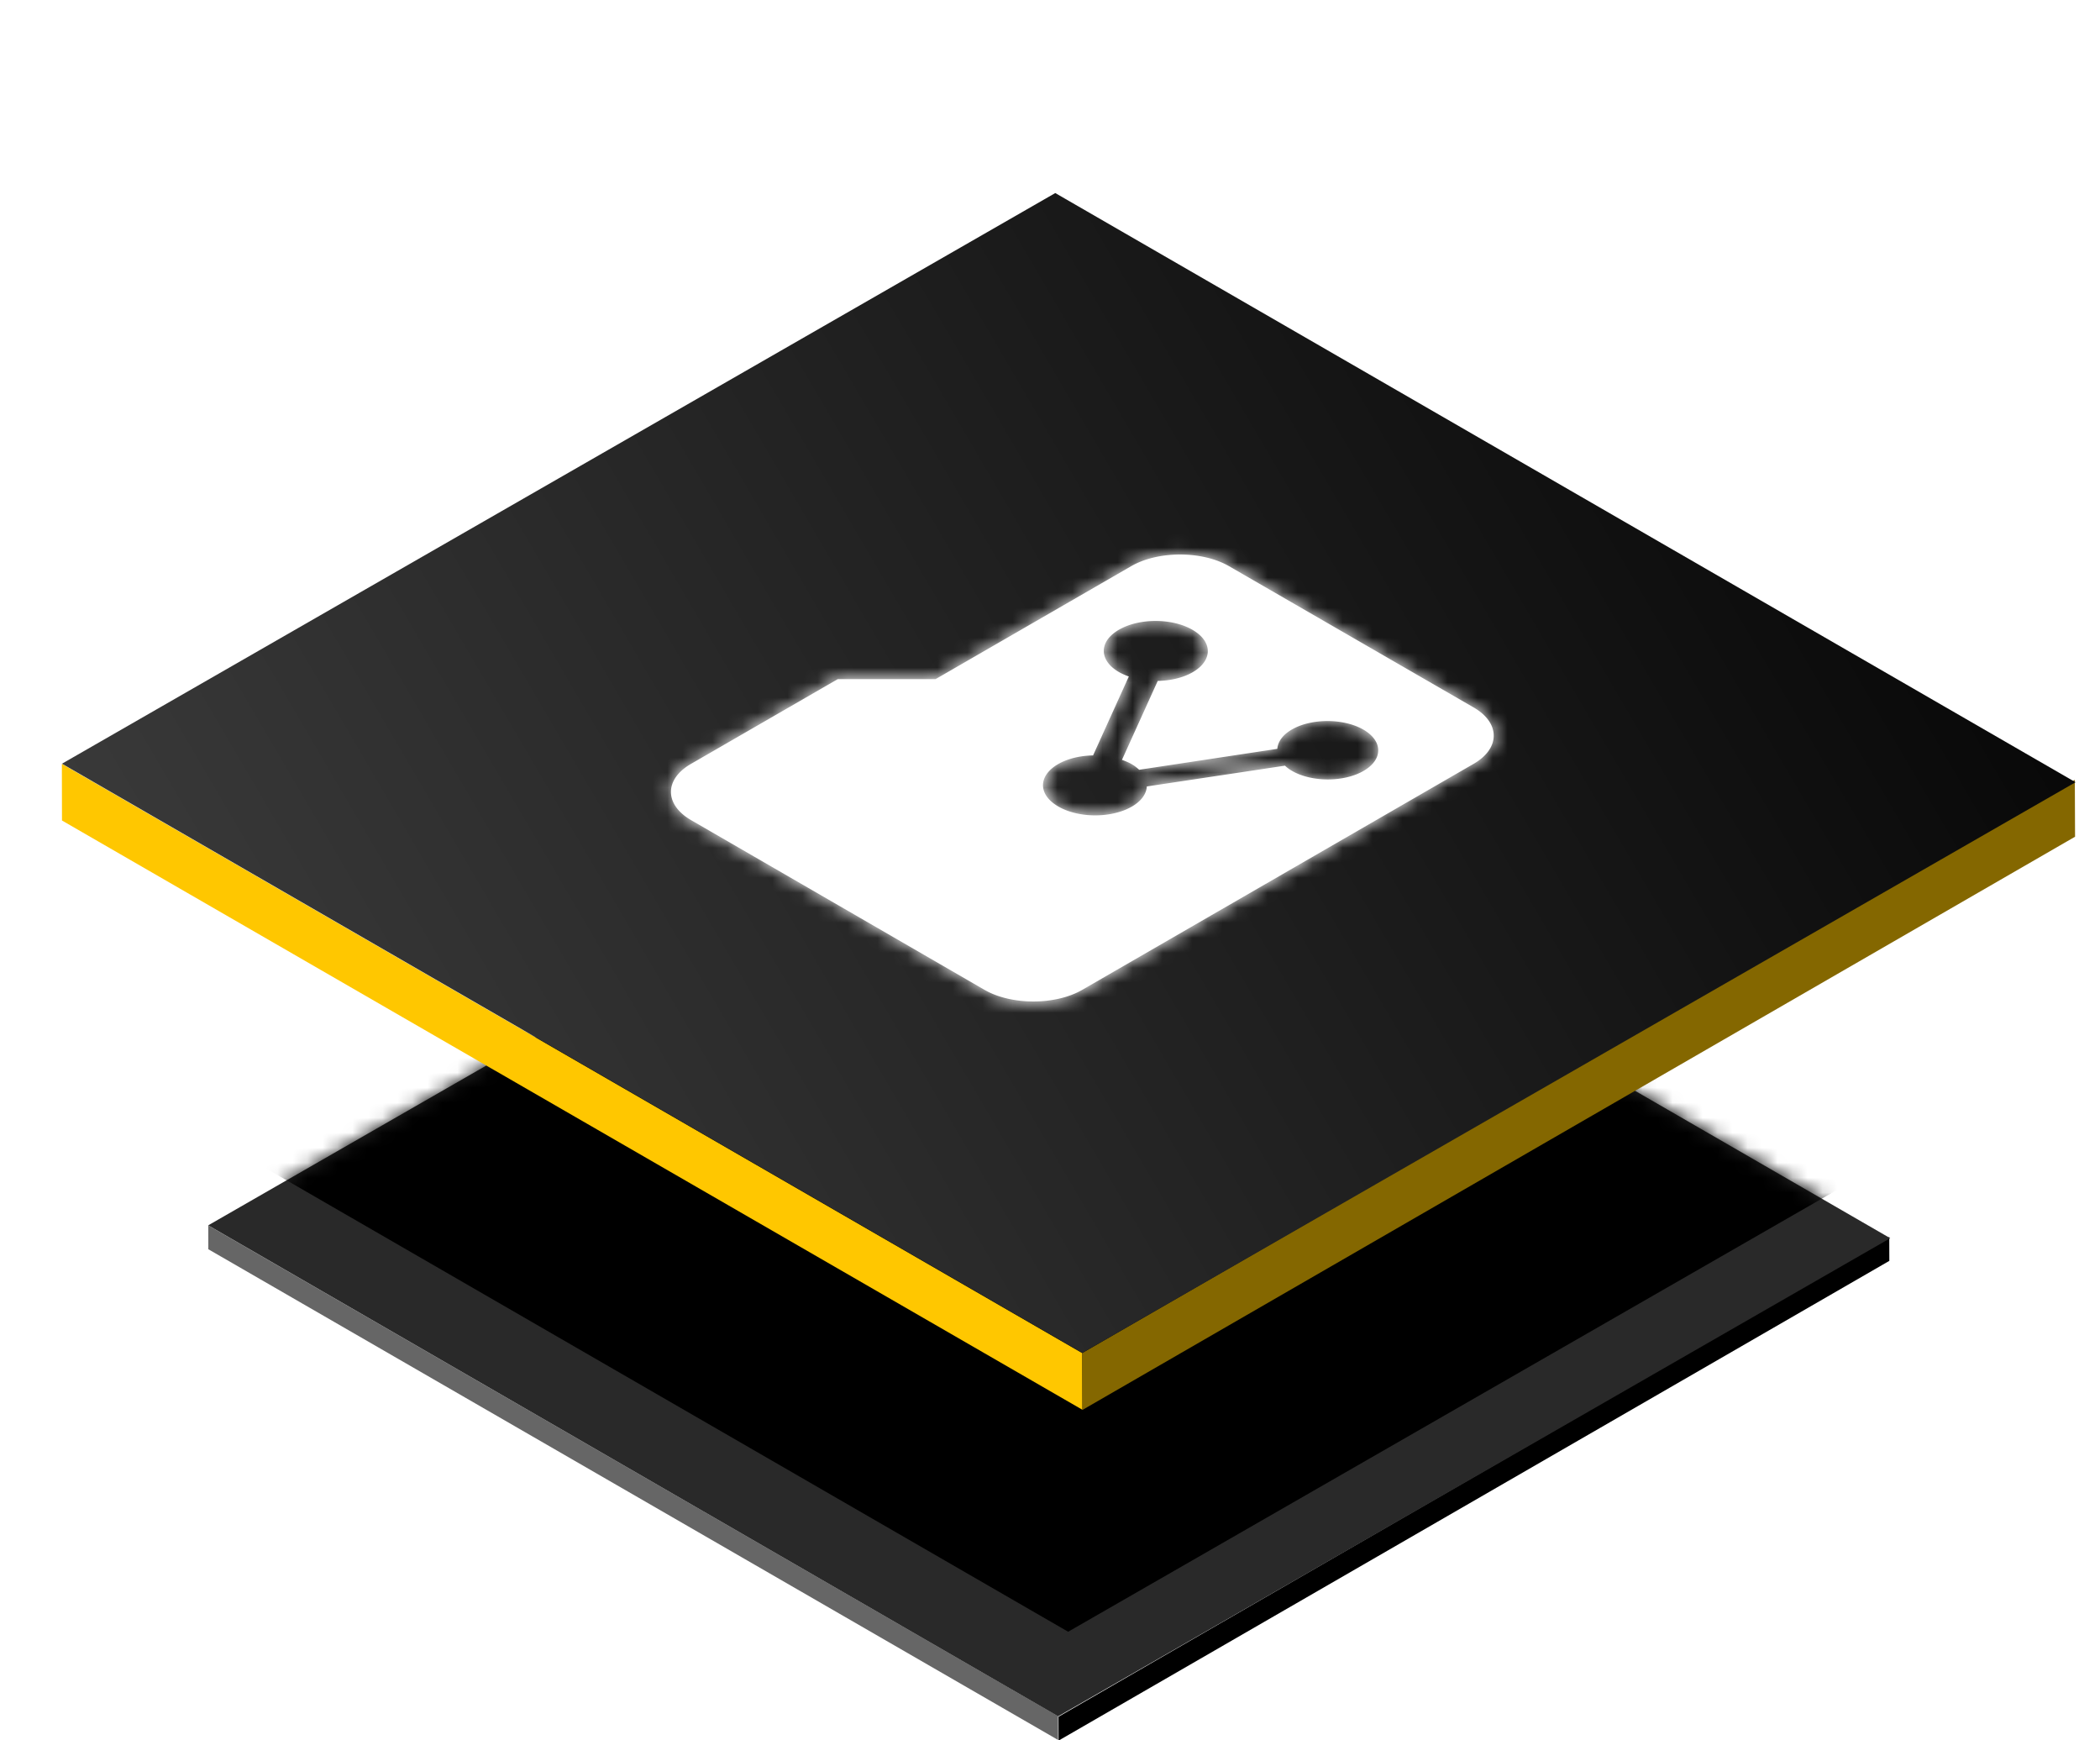
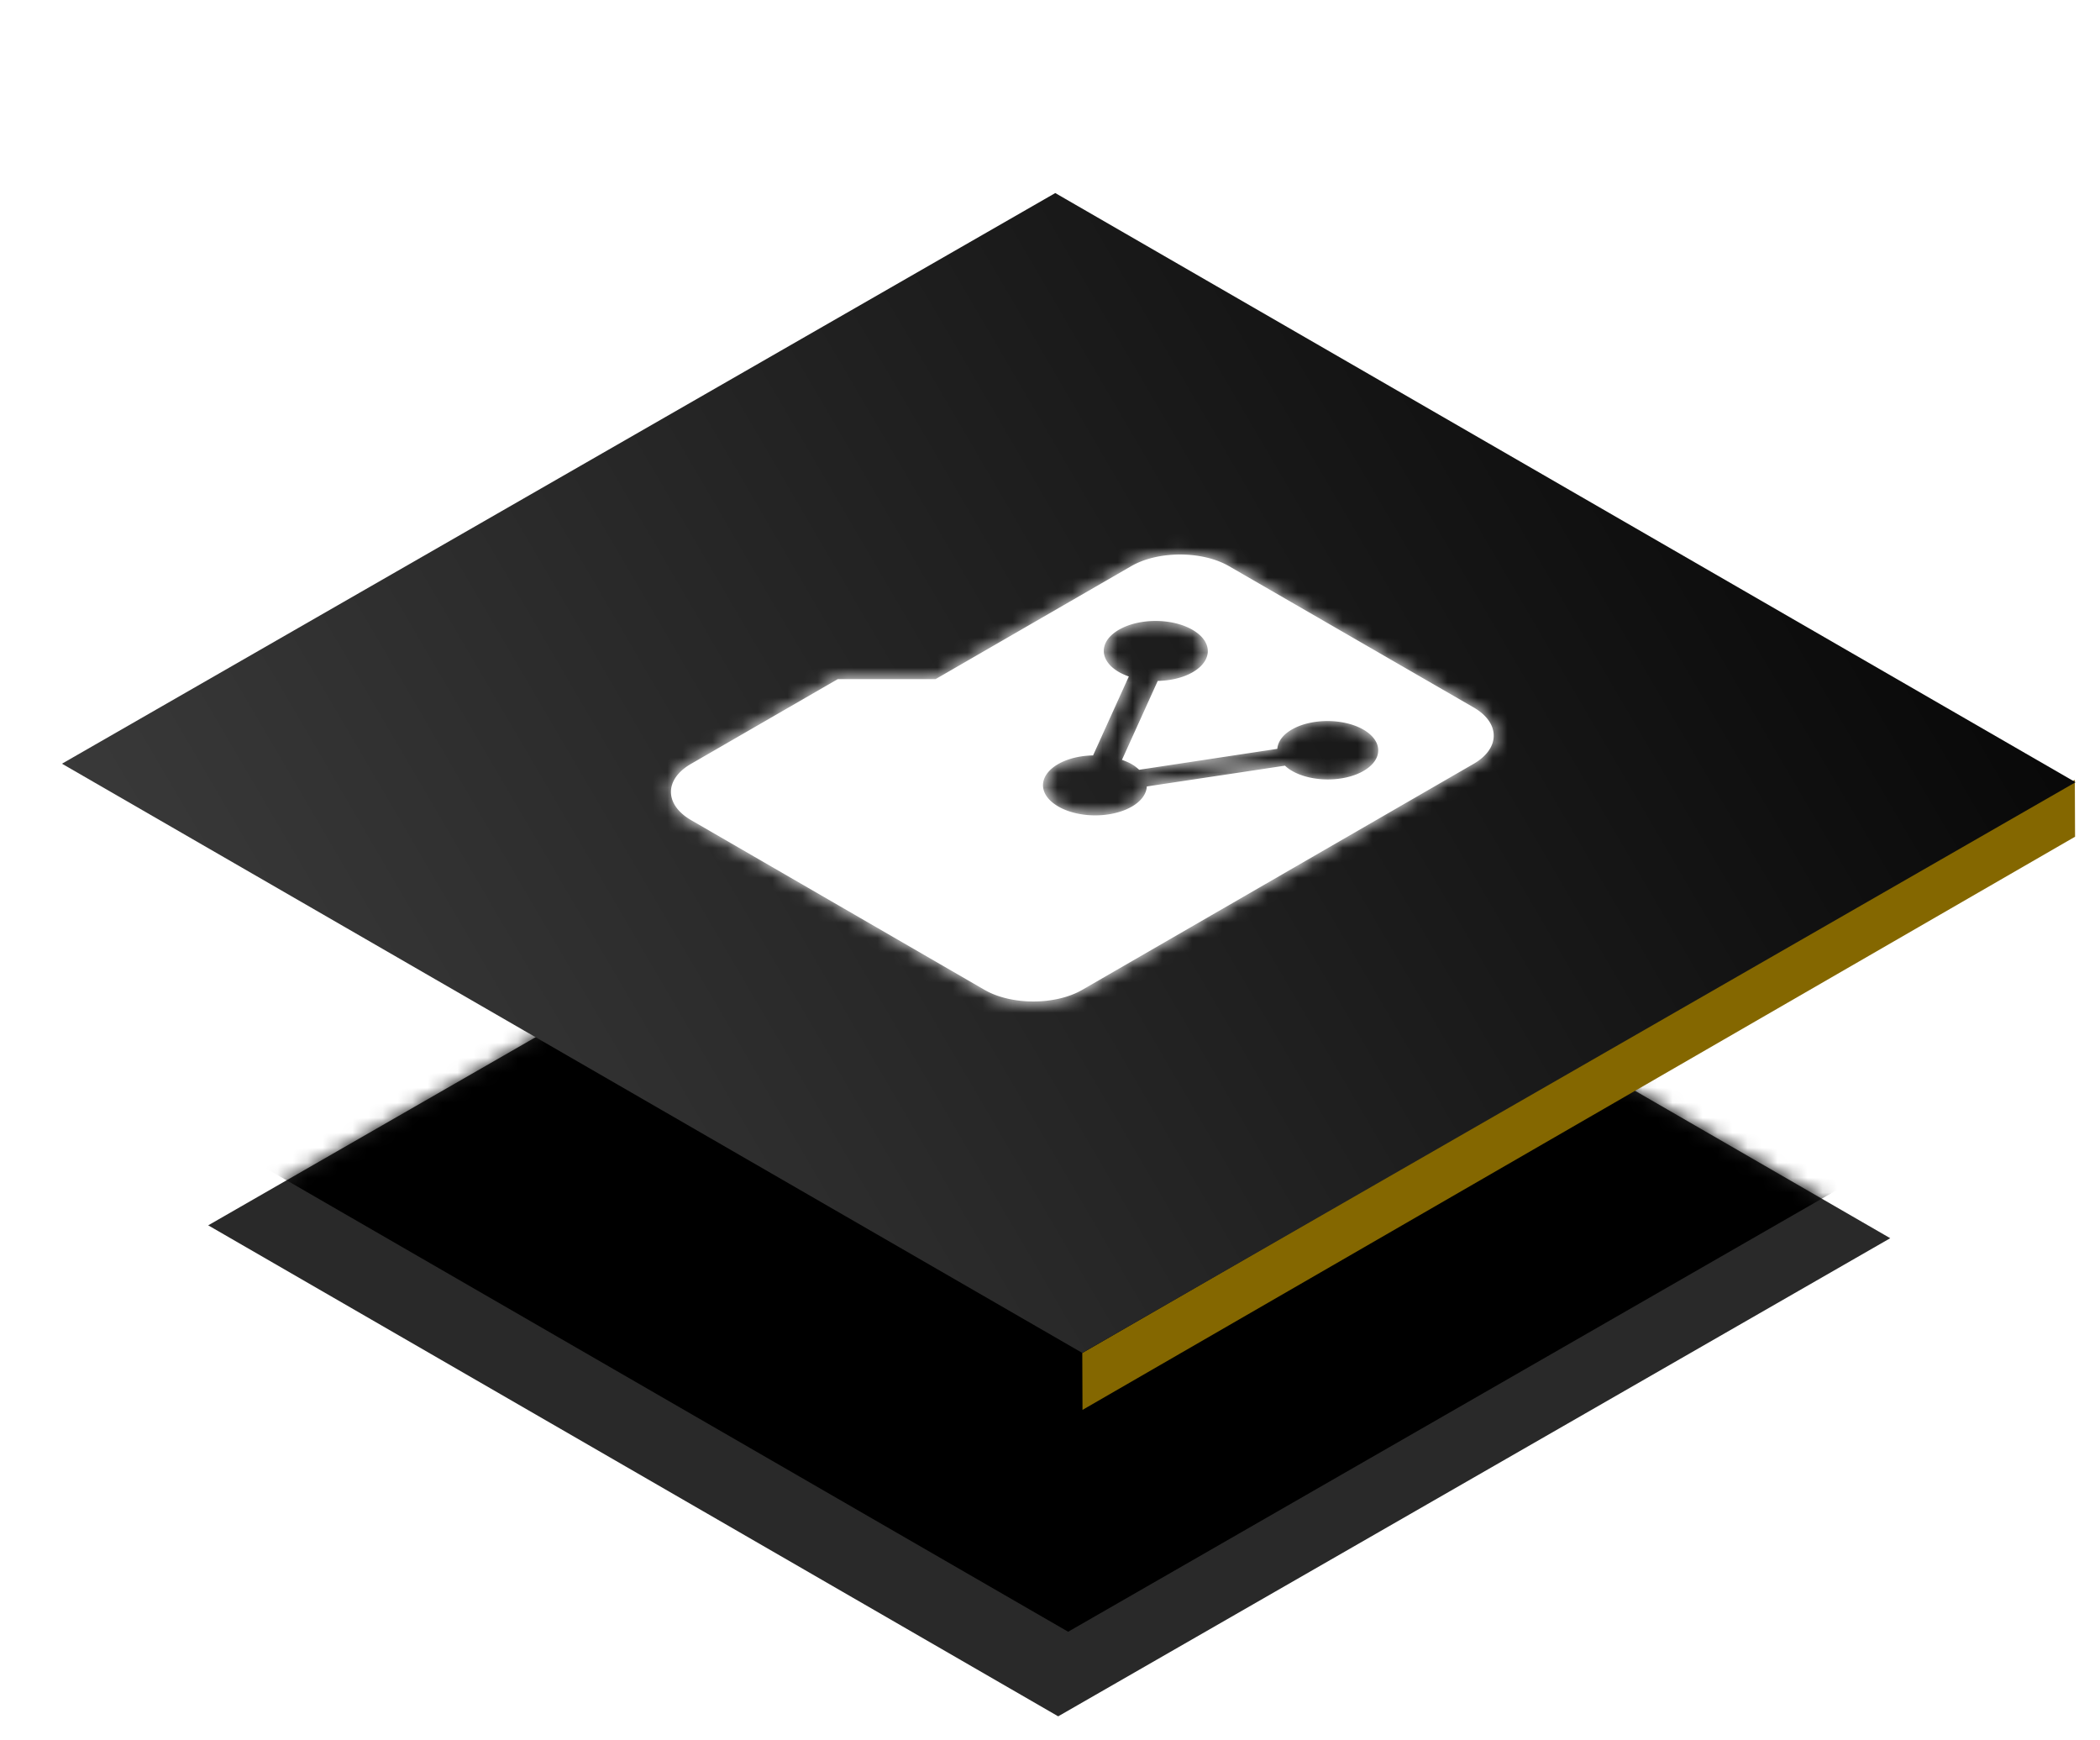
<svg xmlns="http://www.w3.org/2000/svg" width="140" height="116" fill="none">
  <g clip-path="url(#a)">
    <g clip-path="url(#b)">
      <g filter="url(#c)">
-         <path fill="#666" d="M70.54 104.388 13.884 71.679l.004 1.586 56.653 32.709z" />
-         <path fill="#000" d="m125.956 74.04-55.382 31.975-.006-1.59L125.95 72.45z" />
        <path fill="#292929" d="M70.546 104.398 13.881 71.672 69.35 39.804l56.665 32.726z" />
        <mask id="d" width="114" height="66" x="13" y="39" maskUnits="userSpaceOnUse" style="mask-type:alpha">
          <path fill="#292929" d="M70.55 104.398 13.883 71.68l55.464-31.875 56.669 32.718z" />
        </mask>
        <g filter="url(#e)" mask="url(#d)">
          <path fill="#000" d="M71.21 98.76 14.17 65.819l54.15-31.111 57.04 32.942z" />
        </g>
      </g>
-       <path fill="#FFC700" d="M72.154 90.192 4.124 50.915l.008 3.774 68.03 39.277z" />
      <path fill="#846700" d="m138.337 55.77-66.17 38.203-.015-3.791 66.17-38.203z" />
      <path fill="url(#f)" d="M0 0h78.543v76.378H0z" transform="matrix(-.866 -.5 .867 -.498 72.15 90.175)" />
      <path fill="#fff" fill-rule="evenodd" d="m62.37 45.267 13.043-7.53c1.793-1.035 4.728-1.035 6.52 0l16.304 9.413c1.793 1.035 1.793 2.73 0 3.765l-26.085 15.06c-1.793 1.035-4.728 1.035-6.52 0L46.083 54.67c-1.793-1.035-1.81-2.72-.016-3.755l9.782-5.648h6.52Zm22.783 4.645c.04-.467.348-.928.968-1.286 1.312-.758 3.452-.755 4.77.005 1.317.761 1.322 1.997.01 2.754-1.313.758-3.453.756-4.77-.005a2.543 2.543 0 0 1-.467-.345l-9.209 1.385c-.03.49-.356.971-1 1.343-1.353.781-3.542.779-4.9-.006-1.359-.784-1.363-2.048-.01-2.83.644-.37 1.476-.559 2.326-.577l2.383-5.26a4.283 4.283 0 0 1-.647-.288c-1.358-.784-1.362-2.048-.01-2.83 1.354-.78 3.543-.778 4.901.006 1.359.785 1.363 2.049.01 2.83-.644.372-1.476.56-2.326.577l-2.383 5.26c.23.085.45.175.647.288.196.114.352.241.5.374l9.207-1.395Z" clip-rule="evenodd" />
      <mask id="g" width="56" height="31" x="44" y="36" maskUnits="userSpaceOnUse" style="mask-type:luminance">
        <path fill="#fff" fill-rule="evenodd" d="m62.37 45.267 13.043-7.53c1.793-1.035 4.728-1.035 6.52 0l16.304 9.413c1.793 1.035 1.793 2.73 0 3.765l-26.085 15.06c-1.793 1.035-4.728 1.035-6.52 0L46.083 54.67c-1.793-1.035-1.81-2.72-.016-3.755l9.782-5.648h6.52Zm22.783 4.645c.04-.467.348-.928.968-1.286 1.312-.758 3.452-.755 4.77.005 1.317.761 1.322 1.997.01 2.754-1.313.758-3.453.756-4.77-.005a2.543 2.543 0 0 1-.467-.345l-9.209 1.385c-.03.49-.356.971-1 1.343-1.353.781-3.542.779-4.9-.006-1.359-.784-1.363-2.048-.01-2.83.644-.37 1.476-.559 2.326-.577l2.383-5.26a4.283 4.283 0 0 1-.647-.288c-1.358-.784-1.362-2.048-.01-2.83 1.354-.78 3.543-.778 4.901.006 1.359.785 1.363 2.049.01 2.83-.644.372-1.476.56-2.326.577l-2.383 5.26c.23.085.45.175.647.288.196.114.352.241.5.374l9.207-1.395Z" clip-rule="evenodd" />
      </mask>
      <g mask="url(#g)">
        <path fill="#fff" d="m33.026 50.915 39.126-22.59 39.126 22.59-39.126 22.59z" />
      </g>
    </g>
  </g>
  <defs>
    <clipPath id="a">
      <path fill="#fff" d="M0 0h140v116H0z" />
    </clipPath>
    <clipPath id="b">
      <path fill="#fff" d="M-30 0h200v116H-30z" />
    </clipPath>
    <filter id="c" width="120.133" height="80.21" x="9.881" y="39.805" color-interpolation-filters="sRGB" filterUnits="userSpaceOnUse">
      <feFlood flood-opacity="0" result="BackgroundImageFix" />
      <feColorMatrix in="SourceAlpha" result="hardAlpha" values="0 0 0 0 0 0 0 0 0 0 0 0 0 0 0 0 0 0 127 0" />
      <feOffset dy="10" />
      <feGaussianBlur stdDeviation="2" />
      <feComposite in2="hardAlpha" operator="out" />
      <feColorMatrix values="0 0 0 0 0 0 0 0 0 0 0 0 0 0 0 0 0 0 0.16 0" />
      <feBlend in2="BackgroundImageFix" result="effect1_dropShadow_70_10738" />
      <feBlend in="SourceGraphic" in2="effect1_dropShadow_70_10738" result="shape" />
    </filter>
    <filter id="e" width="119.191" height="72.053" x="10.17" y="30.707" color-interpolation-filters="sRGB" filterUnits="userSpaceOnUse">
      <feFlood flood-opacity="0" result="BackgroundImageFix" />
      <feBlend in="SourceGraphic" in2="BackgroundImageFix" result="shape" />
      <feGaussianBlur result="effect1_foregroundBlur_70_10738" stdDeviation="2" />
    </filter>
    <linearGradient id="f" x1="-9.088" x2="64.266" y1="92.823" y2="-55.396" gradientUnits="userSpaceOnUse">
      <stop />
      <stop offset="1" stop-color="#4D4D4D" />
    </linearGradient>
  </defs>
</svg>